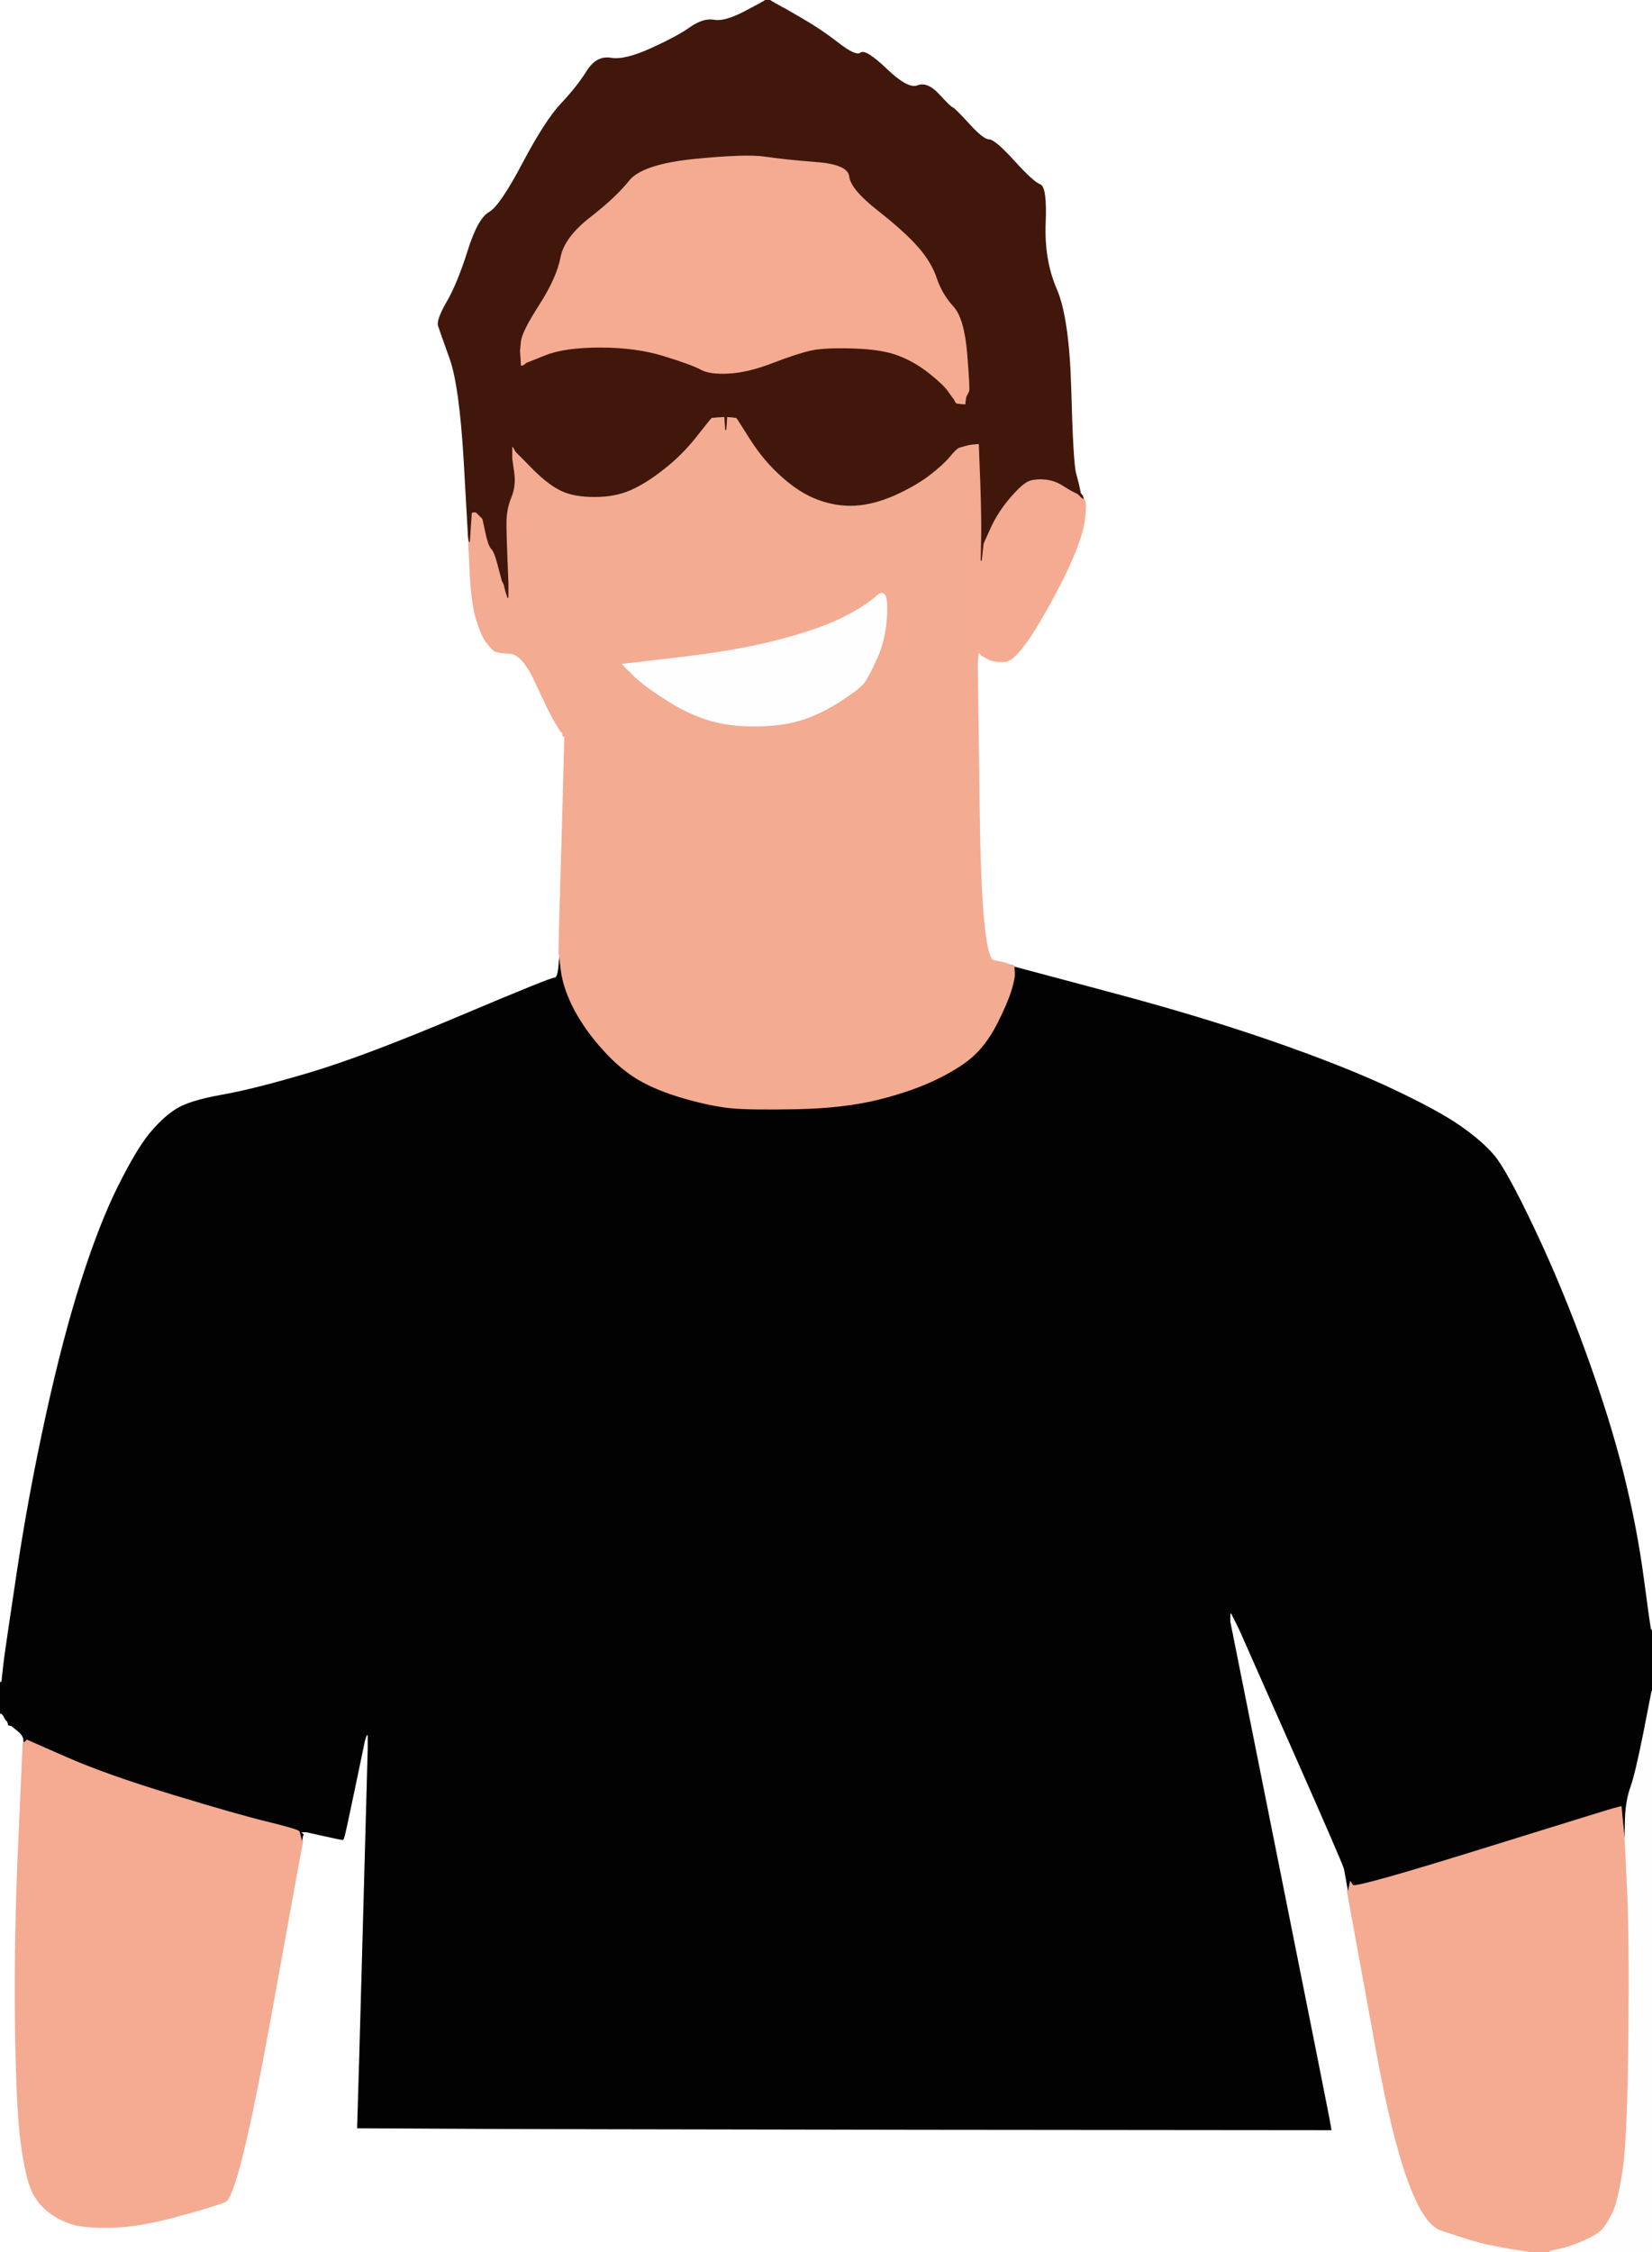
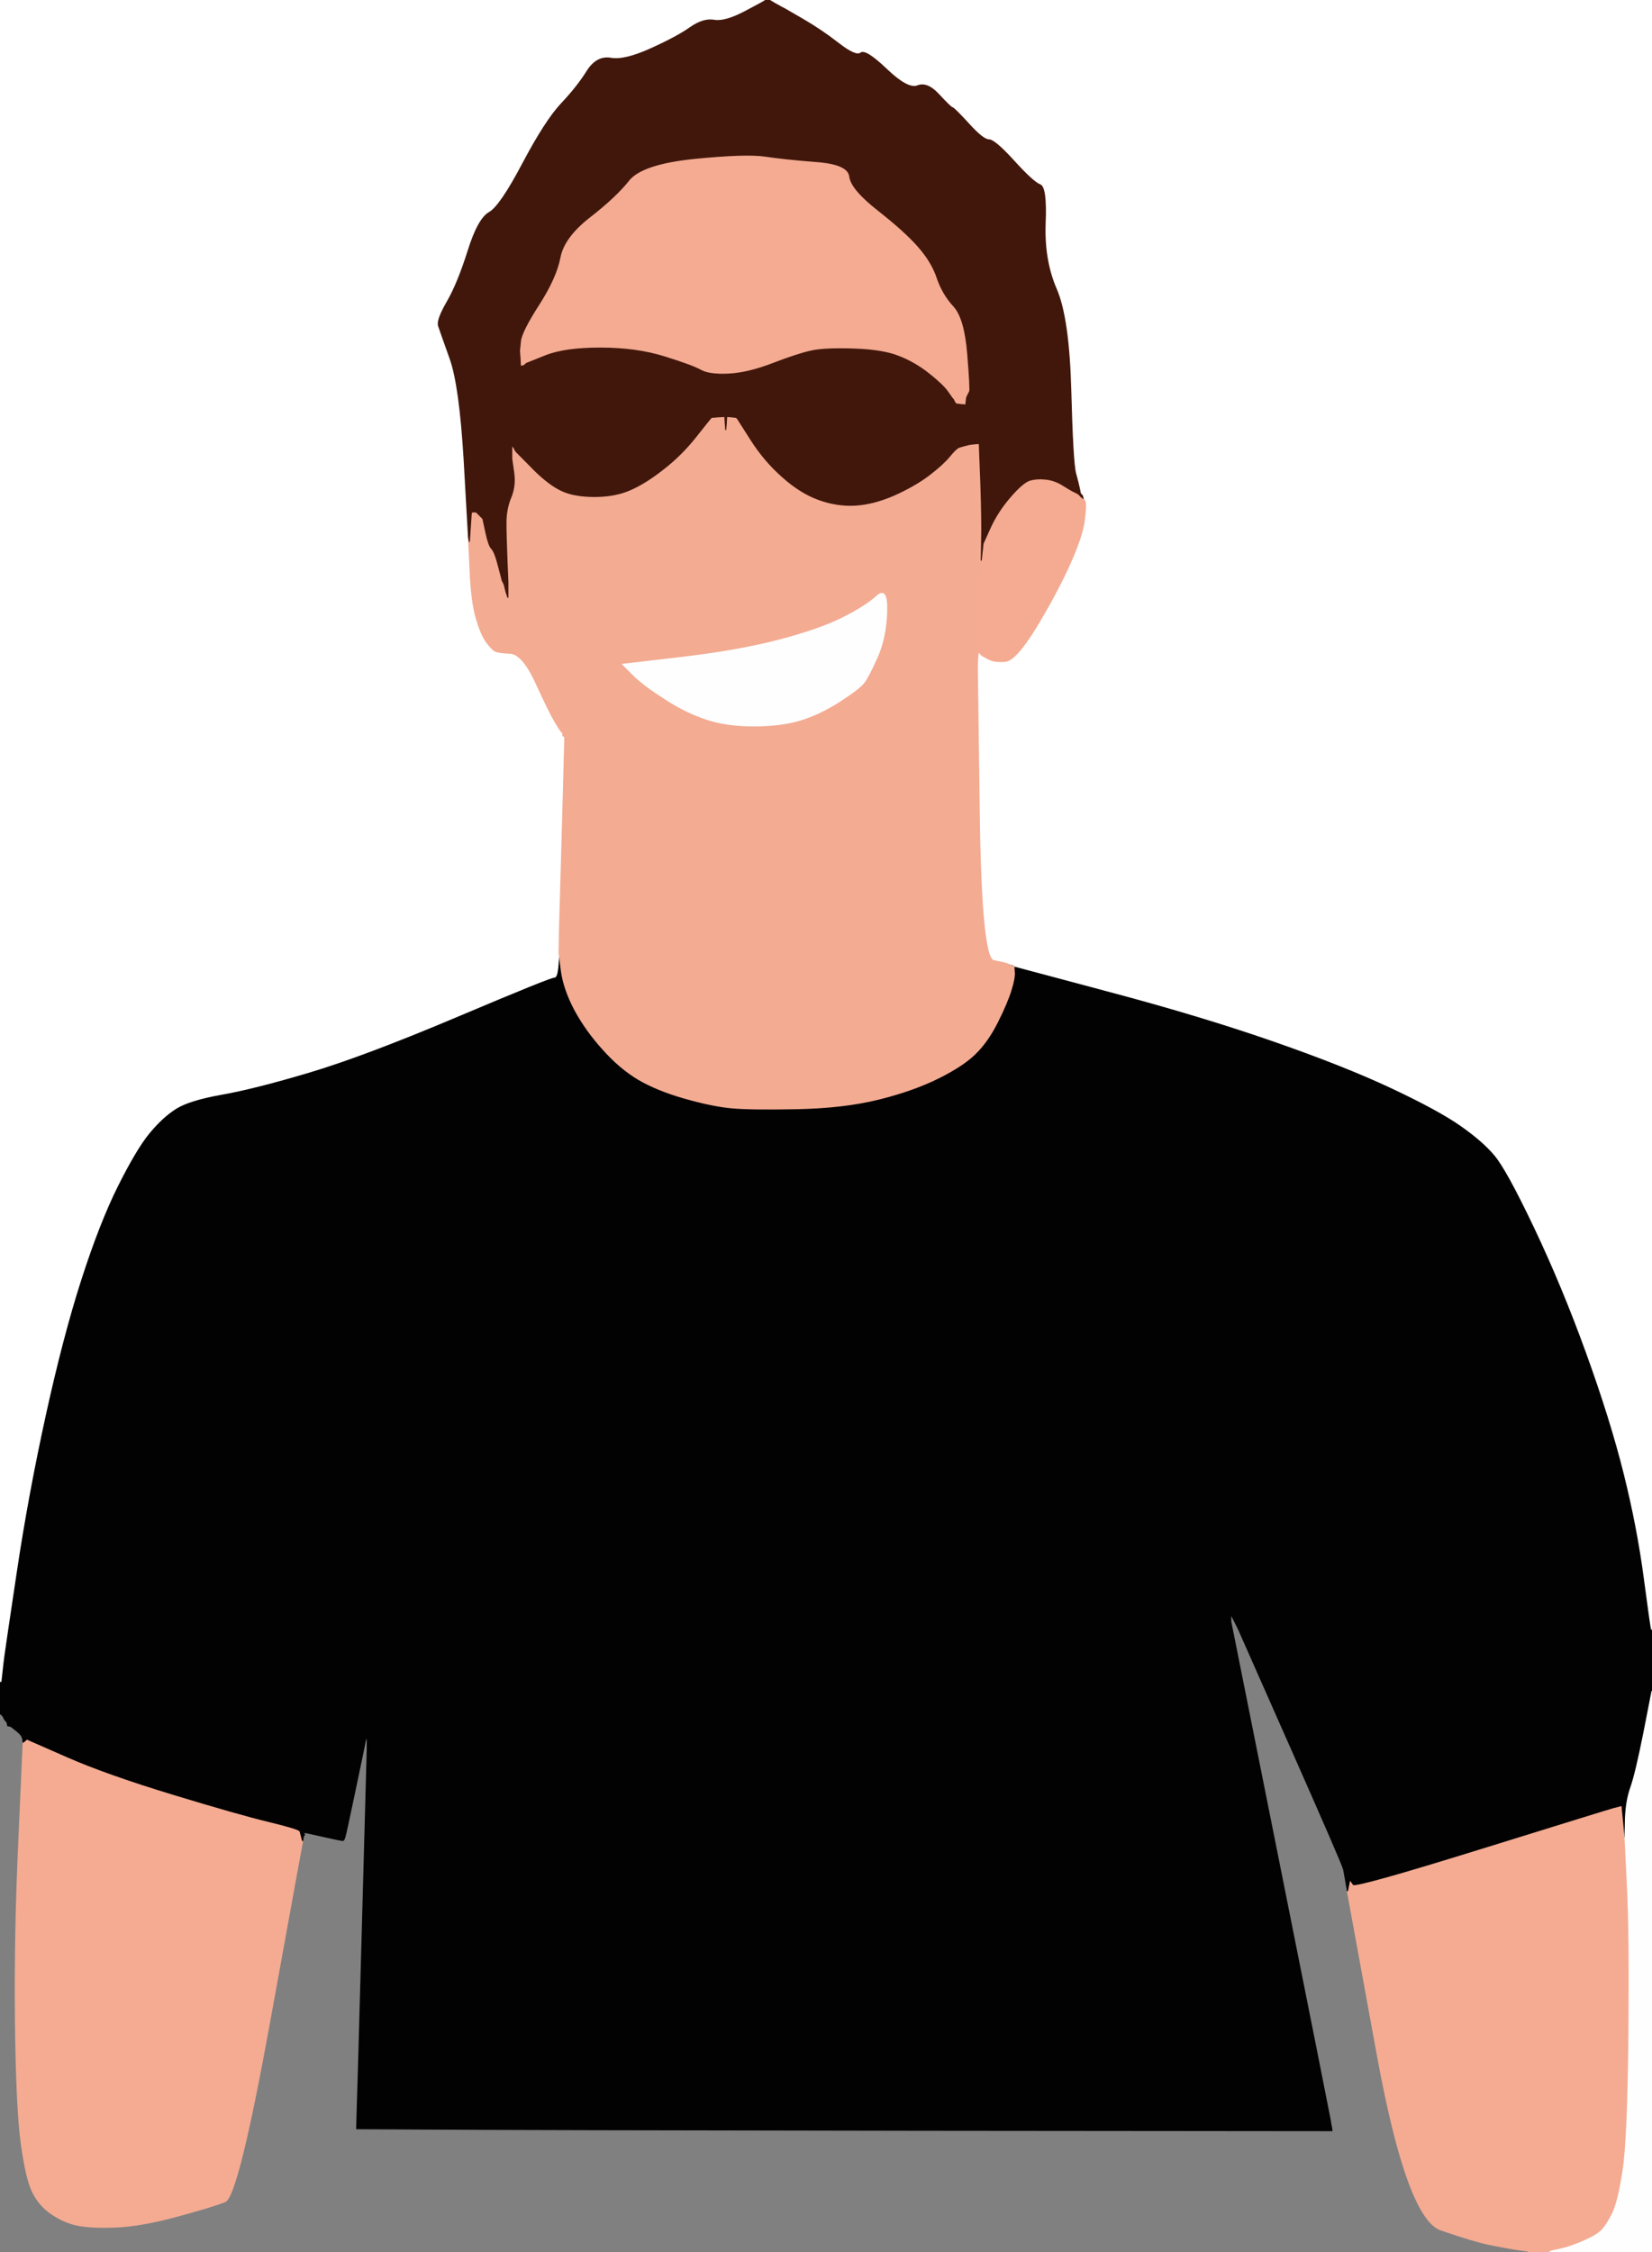
<svg xmlns="http://www.w3.org/2000/svg" width="857" height="1168">
  <rect width="100%" height="100%" fill="#808080" stroke="none" />
  <path style="opacity:1;fill:#020202;fill-rule:evenodd;stroke:#020202;stroke-width:0.5px;stroke-linecap:butt;stroke-linejoin:miter;stroke-opacity:1;" d="M 289.5 500.5 L 290.0 494.0 L 291.2 503.5 Q 292.5 513.0 298.2 523.8 Q 304.0 534.5 312.8 544.2 Q 321.5 554.0 331.2 559.8 Q 341.0 565.5 355.0 569.5 Q 369.0 573.5 379.0 574.5 Q 389.0 575.5 413.5 575.0 Q 438.0 574.5 456.0 570.0 Q 474.0 565.5 487.0 559.0 Q 500.0 552.5 506.2 546.2 Q 512.5 540.0 517.5 530.0 Q 522.5 520.0 524.8 511.0 Q 527.0 502.0 526.0 501.8 L 525.0 501.5 L 524.0 501.0 L 523.0 500.5 L 523.0 500.2 L 523.0 500.0 L 525.0 500.2 L 527.0 500.5 L 584.5 516.5 Q 642.0 532.5 676.5 545.5 Q 711.0 558.5 731.0 568.5 Q 751.0 578.5 761.0 586.0 Q 771.0 593.5 776.2 599.8 Q 781.5 606.0 796.0 636.5 Q 810.5 667.0 823.0 701.5 Q 835.5 736.0 842.5 764.0 Q 849.5 792.0 853.0 818.5 Q 856.5 845.0 856.8 845.0 L 857.0 845.0 L 857.0 861.0 L 857.0 877.0 L 852.8 898.5 Q 848.5 920.0 846.0 927.0 Q 843.5 934.0 843.2 943.5 L 843.0 953.0 L 842.8 953.0 L 842.5 953.0 L 842.0 947.5 Q 841.5 942.0 841.2 939.5 L 841.0 937.0 L 840.0 937.2 L 839.0 937.5 L 837.0 938.0 Q 835.0 938.5 769.0 959.0 Q 703.0 979.5 701.8 977.8 L 700.5 976.0 L 700.0 978.5 L 699.5 981.0 L 699.2 981.0 L 699.0 981.0 L 698.8 979.5 L 698.5 978.0 L 698.0 975.0 Q 697.5 972.0 697.0 969.5 Q 696.5 967.0 669.5 906.0 L 642.5 845.0 L 642.0 844.0 L 641.5 843.0 L 641.0 842.0 L 640.5 841.0 L 640.0 840.0 L 639.5 839.0 L 639.0 838.0 L 638.5 837.0 L 638.5 839.0 L 638.5 841.0 L 664.0 968.5 Q 689.5 1096.0 690.0 1099.0 L 690.5 1102.0 L 690.8 1103.5 L 691.0 1105.0 L 477.5 1104.8 Q 264.0 1104.5 224.5 1104.2 L 185.0 1104.0 L 185.2 1097.0 Q 185.5 1090.0 188.0 998.5 L 190.5 907.0 L 190.5 903.5 L 190.5 900.0 L 190.0 901.5 L 189.5 903.0 L 189.0 905.5 L 188.5 908.0 L 184.0 929.5 Q 179.5 951.0 179.0 952.5 L 178.5 954.0 L 178.2 954.2 L 178.0 954.5 L 177.5 954.5 Q 177.0 954.5 168.0 952.5 L 159.0 950.5 L 158.0 950.5 L 157.0 950.5 L 157.2 950.8 L 157.5 951.0 L 157.8 951.2 L 158.0 951.5 L 157.8 951.8 L 157.5 952.0 L 157.2 953.5 L 157.0 955.0 L 156.8 955.0 L 156.5 955.0 L 156.0 953.0 Q 155.5 951.0 155.2 950.0 Q 155.0 949.0 139.5 945.2 Q 124.0 941.5 89.5 931.0 Q 55.0 920.5 34.5 911.5 L 14.0 902.5 L 13.5 903.0 Q 13.0 903.5 12.5 903.8 L 12.0 904.0 L 11.8 902.0 Q 11.5 900.0 9.0 898.0 L 6.5 896.0 L 6.2 895.8 L 6.0 895.5 L 5.0 895.2 L 4.0 895.0 L 3.8 894.0 L 3.5 893.0 L 3.2 892.8 L 3.0 892.5 L 2.8 892.2 L 2.5 892.0 L 2.0 891.0 L 1.5 890.0 L 1.2 889.8 L 1.0 889.5 L 0.8 889.2 L 0.5 889.0 L 0.2 889.0 L 0.0 889.0 L 0.0 880.5 L 0.0 872.0 L 0.2 872.0 L 0.5 872.0 L 1.0 867.5 L 1.5 863.0 L 2.0 859.0 Q 2.5 855.0 8.5 815.0 Q 14.5 775.0 23.5 734.0 Q 32.5 693.0 42.0 663.5 Q 51.5 634.0 61.0 615.0 Q 70.5 596.0 77.2 587.8 Q 84.0 579.5 91.0 575.0 Q 98.0 570.5 115.0 567.5 Q 132.0 564.5 160.5 556.0 Q 189.0 547.5 237.5 527.0 Q 286.0 506.5 287.5 506.8 Q 289.0 507.0 289.5 500.5 z  " />
  <path style="opacity:1;fill:#FFFFFF;fill-rule:evenodd;stroke:#FFFFFF;stroke-width:0.5px;stroke-linecap:butt;stroke-linejoin:miter;stroke-opacity:1;" d="M 402.0 1.8 L 399.0 0.0 L 628.0 0.0 L 857.0 0.0 L 857.0 422.5 L 857.0 845.0 L 856.8 845.0 Q 856.5 845.0 853.0 818.5 Q 849.5 792.0 842.5 764.0 Q 835.5 736.0 823.0 701.5 Q 810.5 667.0 796.0 636.5 Q 781.5 606.0 775.2 598.8 Q 769.0 591.5 757.5 583.5 Q 746.0 575.5 721.5 564.0 Q 697.0 552.5 659.5 539.5 Q 622.0 526.5 574.0 513.8 L 526.0 501.0 L 526.0 500.8 Q 526.0 500.5 524.5 500.2 L 523.0 500.0 L 522.5 499.8 Q 522.0 499.5 515.5 498.2 Q 509.0 497.0 508.0 421.0 L 507.0 345.0 L 507.2 341.5 L 507.5 338.0 L 507.8 338.2 L 508.0 338.5 L 508.2 338.8 L 508.5 339.0 L 508.8 339.2 L 509.0 339.5 L 509.2 339.8 L 509.5 340.0 L 512.8 341.8 Q 516.0 343.5 521.5 343.0 Q 527.0 342.5 537.8 324.8 Q 548.5 307.0 555.0 292.5 Q 561.5 278.0 562.5 270.0 Q 563.5 262.0 563.0 260.5 Q 562.5 259.0 562.2 259.0 L 562.0 259.0 L 561.8 258.0 L 561.5 257.0 L 561.2 256.8 L 561.0 256.5 L 560.8 256.2 L 560.5 256.0 L 560.0 253.5 Q 559.5 251.0 558.0 245.5 Q 556.5 240.0 555.5 202.5 Q 554.5 165.0 548.0 150.0 Q 541.5 135.0 542.2 116.0 Q 543.0 97.0 539.5 95.8 Q 536.0 94.5 526.0 83.5 Q 516.0 72.5 513.0 72.5 Q 510.0 72.5 502.5 64.2 Q 495.0 56.0 494.0 55.8 Q 493.0 55.5 487.0 49.0 Q 481.0 42.5 476.0 44.5 Q 471.0 46.5 460.0 36.0 Q 449.0 25.5 446.5 27.5 Q 444.0 29.5 435.0 22.5 Q 426.0 15.5 416.5 10.0 L 407.0 4.5 L 406.0 4.0 Q 405.0 3.5 402.0 1.8 z  " />
  <path style="opacity:1;fill:#FFFFFF;fill-rule:evenodd;stroke:#FFFFFF;stroke-width:0.5px;stroke-linecap:butt;stroke-linejoin:miter;stroke-opacity:1;" d="M 0.0 436.0 L 0.0 0.0 L 198.5 0.0 L 397.0 0.0 L 397.0 0.2 Q 397.0 0.5 386.5 6.0 Q 376.0 11.5 370.5 10.5 Q 365.0 9.5 358.2 14.2 Q 351.5 19.0 337.8 25.2 Q 324.0 31.5 316.8 30.2 Q 309.5 29.0 304.5 37.0 Q 299.5 45.0 291.2 53.8 Q 283.0 62.5 271.2 84.8 Q 259.5 107.0 253.8 110.2 Q 248.0 113.5 242.8 130.2 Q 237.5 147.0 232.0 156.5 Q 226.5 166.0 227.5 169.0 Q 228.5 172.0 233.5 186.0 Q 238.5 200.0 240.8 239.0 L 243.0 278.0 L 243.8 295.0 Q 244.5 312.0 247.0 320.5 Q 249.5 329.0 252.2 332.8 Q 255.0 336.5 256.5 337.5 Q 258.0 338.5 264.5 338.8 Q 271.0 339.0 278.0 354.2 Q 285.0 369.5 288.0 374.5 Q 291.0 379.5 291.5 379.8 L 292.0 380.0 L 292.0 380.5 L 292.0 381.0 L 292.0 381.2 L 292.0 381.5 L 292.5 381.8 L 293.0 382.0 L 291.8 427.0 Q 290.5 472.0 290.2 483.0 L 290.0 494.0 L 289.5 500.5 Q 289.0 507.0 287.5 506.8 Q 286.0 506.5 237.5 527.0 Q 189.0 547.5 160.5 556.0 Q 132.0 564.5 115.0 567.5 Q 98.0 570.5 91.0 575.0 Q 84.0 579.5 77.2 587.8 Q 70.5 596.0 61.0 615.0 Q 51.5 634.0 42.0 663.5 Q 32.5 693.0 23.5 734.0 Q 14.5 775.0 8.5 815.0 Q 2.5 855.0 2.0 859.0 L 1.5 863.0 L 1.0 867.5 L 0.5 872.0 L 0.2 872.0 L 0.0 872.0 L 0.0 436.0 z  " />
-   <path style="opacity:1;fill:#FFFFFF;fill-rule:evenodd;stroke:#FFFFFF;stroke-width:0.5px;stroke-linecap:butt;stroke-linejoin:miter;stroke-opacity:1;" d="M 638.5 839.0 L 638.5 837.0 L 639.0 838.0 L 639.5 839.0 L 640.0 840.0 L 640.5 841.0 L 641.0 842.0 L 641.5 843.0 L 642.0 844.0 L 642.5 845.0 L 669.5 906.0 Q 696.5 967.0 697.0 969.5 Q 697.5 972.0 698.0 975.0 L 698.5 978.0 L 698.8 979.5 L 699.0 981.0 L 714.5 1065.8 Q 730.0 1150.5 747.5 1156.5 Q 765.0 1162.5 772.5 1164.0 Q 780.0 1165.5 783.0 1166.0 L 786.0 1166.5 L 789.5 1167.0 L 793.0 1167.5 L 793.0 1167.8 L 793.0 1168.0 L 396.5 1168.0 L 0.0 1168.0 L 0.0 1028.5 L 0.0 889.0 L 0.2 889.0 L 0.5 889.0 L 0.8 889.2 L 1.0 889.5 L 1.2 889.8 L 1.5 890.0 L 2.0 891.0 L 2.5 892.0 L 2.8 892.2 L 3.0 892.5 L 3.2 892.8 L 3.5 893.0 L 3.8 894.0 L 4.0 895.0 L 5.0 895.2 L 6.0 895.5 L 6.2 895.8 L 6.5 896.0 L 9.0 898.0 Q 11.5 900.0 11.8 902.0 L 12.0 904.0 L 9.8 953.5 Q 7.5 1003.0 8.0 1048.0 Q 8.5 1093.0 11.0 1111.5 Q 13.5 1130.0 17.0 1137.0 Q 20.5 1144.0 26.8 1148.2 Q 33.0 1152.5 40.0 1154.0 Q 47.0 1155.5 60.0 1155.0 Q 73.0 1154.5 91.5 1149.5 Q 110.0 1144.5 116.8 1141.8 Q 123.5 1139.0 140.0 1048.0 Q 156.5 957.0 156.8 956.0 L 157.0 955.0 L 157.2 953.5 L 157.5 952.0 L 157.8 951.8 L 158.0 951.5 L 157.8 951.2 L 157.5 951.0 L 157.2 950.8 L 157.0 950.5 L 158.0 950.5 L 159.0 950.5 L 168.0 952.5 Q 177.0 954.5 177.5 954.5 L 178.0 954.5 L 178.2 954.2 L 178.5 954.0 L 179.0 952.5 Q 179.5 951.0 184.0 929.5 L 188.5 908.0 L 189.0 905.5 L 189.5 903.0 L 190.0 901.5 L 190.5 900.0 L 190.5 903.5 L 190.5 907.0 L 188.0 998.5 Q 185.5 1090.0 185.2 1097.0 L 185.0 1104.0 L 224.5 1104.2 Q 264.0 1104.5 477.5 1104.8 L 691.0 1105.0 L 690.8 1103.5 L 690.5 1102.0 L 690.0 1099.0 Q 689.5 1096.0 664.0 968.5 L 638.5 841.0 L 638.5 839.0 z  " />
  <path style="opacity:1;fill:#F3AB92;fill-rule:evenodd;stroke:#F3AB92;stroke-width:0.5px;stroke-linecap:butt;stroke-linejoin:miter;stroke-opacity:1;" d="M 505.8 339.0 L 506.0 339.0 L 506.2 342.0 L 506.5 345.0 L 506.8 345.0 L 507.0 345.0 L 508.0 421.0 Q 509.0 497.0 515.5 498.2 Q 522.0 499.5 522.5 499.8 L 523.0 500.0 L 523.0 500.2 L 523.0 500.5 L 524.5 500.8 L 526.0 501.0 L 526.0 501.2 Q 526.0 501.5 526.2 504.2 Q 526.5 507.0 524.5 513.5 Q 522.5 520.0 517.5 530.0 Q 512.5 540.0 506.2 546.2 Q 500.0 552.5 487.0 559.0 Q 474.0 565.5 456.0 570.0 Q 438.0 574.5 413.5 575.0 Q 389.0 575.5 379.0 574.5 Q 369.0 573.5 355.0 569.5 Q 341.0 565.5 331.2 559.8 Q 321.5 554.0 312.8 544.2 Q 304.0 534.5 298.2 523.8 Q 292.5 513.0 291.2 503.5 L 290.0 494.0 L 290.2 483.0 Q 290.5 472.0 291.8 427.0 L 293.0 382.0 L 292.5 381.8 L 292.0 381.5 L 292.0 381.2 L 292.0 381.0 L 292.0 380.5 L 292.0 380.0 L 293.0 380.0 L 294.0 380.0 L 294.2 381.5 L 294.5 383.0 L 294.8 383.2 L 295.0 383.5 L 295.2 383.8 L 295.5 384.0 L 295.8 384.2 L 296.0 384.5 L 296.2 384.8 L 296.5 385.0 L 296.8 385.2 L 297.0 385.5 L 297.2 385.8 L 297.5 386.0 L 305.8 395.8 Q 314.0 405.5 322.5 412.5 Q 331.0 419.5 341.5 424.0 Q 352.0 428.5 371.0 428.5 Q 390.0 428.5 406.5 425.5 Q 423.0 422.5 433.8 418.2 Q 444.5 414.0 454.0 407.0 Q 463.5 400.0 472.5 390.0 Q 481.5 380.0 493.0 361.5 Q 504.5 343.0 505.0 341.0 Q 505.5 339.0 505.8 339.0 z  " />
  <path style="opacity:1;fill:#F4AB92;fill-rule:evenodd;stroke:#F4AB92;stroke-width:0.5px;stroke-linecap:butt;stroke-linejoin:miter;stroke-opacity:1;" d="M 13.5 903.0 L 14.0 902.5 L 34.5 911.5 Q 55.0 920.5 89.5 931.0 Q 124.0 941.5 139.5 945.2 Q 155.0 949.0 155.2 950.0 Q 155.5 951.0 156.0 953.0 L 156.5 955.0 L 156.8 955.0 L 157.0 955.0 L 156.8 956.0 Q 156.5 957.0 140.0 1048.0 Q 123.5 1139.0 116.8 1141.8 Q 110.0 1144.5 91.5 1149.5 Q 73.0 1154.5 60.0 1155.0 Q 47.0 1155.5 40.0 1154.0 Q 33.0 1152.5 26.8 1148.2 Q 20.5 1144.0 17.0 1137.0 Q 13.5 1130.0 11.0 1111.5 Q 8.5 1093.0 8.0 1048.0 Q 7.5 1003.0 9.8 953.5 L 12.0 904.0 L 12.5 903.8 Q 13.0 903.5 13.5 903.0 z  " />
  <path style="opacity:1;fill:#F4AB92;fill-rule:evenodd;stroke:#F4AB92;stroke-width:0.5px;stroke-linecap:butt;stroke-linejoin:miter;stroke-opacity:1;" d="M 837.0 938.0 L 839.0 937.5 L 840.0 937.2 L 841.0 937.0 L 841.2 939.5 Q 841.5 942.0 842.0 947.5 L 842.5 953.0 L 842.8 953.0 L 843.0 953.0 L 844.2 977.5 Q 845.5 1002.0 845.0 1055.5 Q 844.5 1109.0 842.0 1125.5 Q 839.5 1142.0 836.5 1148.0 Q 833.5 1154.0 830.8 1156.8 Q 828.0 1159.5 821.0 1162.5 Q 814.0 1165.5 809.0 1166.5 Q 804.0 1167.5 804.0 1167.8 L 804.0 1168.0 L 798.5 1168.0 L 793.0 1168.0 L 793.0 1167.8 L 793.0 1167.5 L 789.5 1167.0 L 786.0 1166.5 L 783.0 1166.0 Q 780.0 1165.5 772.5 1164.0 Q 765.0 1162.5 747.5 1156.5 Q 730.0 1150.5 714.5 1065.8 L 699.0 981.0 L 699.2 981.0 L 699.5 981.0 L 700.0 978.5 L 700.5 976.0 L 701.8 977.8 Q 703.0 979.5 769.0 959.0 Q 835.0 938.5 837.0 938.0 z  " />
  <path style="opacity:1;fill:#F3AB92;fill-rule:evenodd;stroke:#F3AB92;stroke-width:0.5px;stroke-linecap:butt;stroke-linejoin:miter;stroke-opacity:1;" d="M 368.8 216.8 L 369.0 216.5 L 372.5 216.2 L 376.0 216.0 L 376.2 219.5 L 376.5 223.0 L 376.8 219.5 L 377.0 216.0 L 379.5 216.2 L 382.0 216.5 L 382.2 216.8 L 382.5 217.0 L 389.5 228.0 Q 396.5 239.0 405.8 247.2 Q 415.0 255.5 424.5 259.0 Q 434.0 262.5 443.5 262.0 Q 453.0 261.5 463.8 256.8 Q 474.5 252.0 481.8 246.5 Q 489.0 241.0 492.5 236.8 Q 496.0 232.5 497.5 232.0 Q 499.0 231.5 501.0 231.0 L 503.0 230.5 L 505.5 230.2 L 508.0 230.0 L 508.8 250.5 Q 509.5 271.0 509.2 281.0 L 509.0 291.0 L 507.2 312.5 Q 505.5 334.0 505.8 336.5 L 506.0 339.0 L 505.8 339.0 Q 505.5 339.0 505.0 341.0 Q 504.5 343.0 493.0 361.5 Q 481.5 380.0 472.5 390.0 Q 463.5 400.0 454.0 407.0 Q 444.5 414.0 433.8 418.2 Q 423.0 422.5 406.5 425.5 Q 390.0 428.5 371.0 428.5 Q 352.0 428.5 341.5 424.0 Q 331.0 419.5 322.5 412.5 Q 314.0 405.5 305.8 395.8 L 297.5 386.0 L 297.2 385.8 L 297.0 385.5 L 296.8 385.2 L 296.5 385.0 L 296.2 384.8 L 296.0 384.5 L 295.8 384.2 L 295.5 384.0 L 295.2 383.8 L 295.0 383.5 L 294.8 383.2 L 294.5 383.0 L 294.2 382.8 Q 294.0 382.5 293.5 382.2 L 293.0 382.0 L 292.5 381.8 L 292.0 381.5 L 292.0 381.2 L 292.0 381.0 L 292.0 380.5 L 292.0 380.0 L 291.5 379.8 Q 291.0 379.5 288.0 374.5 Q 285.0 369.5 278.0 354.2 Q 271.0 339.0 264.5 338.8 Q 258.0 338.5 256.5 337.5 Q 255.0 336.5 252.2 332.8 Q 249.5 329.0 247.0 320.5 Q 244.5 312.0 243.8 295.0 L 243.0 278.0 L 243.2 279.5 L 243.5 281.0 L 244.0 273.5 L 244.5 266.0 L 244.8 265.8 L 245.0 265.5 L 246.0 265.5 L 247.0 265.5 L 247.2 265.8 L 247.5 266.0 L 247.8 266.2 L 248.0 266.5 L 248.2 266.8 L 248.5 267.0 L 248.8 267.2 L 249.0 267.5 L 249.2 267.8 L 249.5 268.0 L 249.8 268.2 L 250.0 268.5 L 250.2 268.8 L 250.5 269.0 L 252.0 276.0 Q 253.5 283.0 255.0 284.5 Q 256.5 286.0 258.0 291.5 Q 259.5 297.0 260.0 299.0 L 260.5 301.0 L 261.0 302.0 L 261.5 303.0 L 262.0 305.0 L 262.5 307.0 L 263.0 308.5 L 263.5 310.0 L 263.5 306.0 L 263.5 302.0 L 263.0 290.0 Q 262.5 278.0 262.5 271.0 Q 262.5 264.0 265.0 258.0 Q 267.5 252.0 266.5 245.0 L 265.5 238.0 L 265.5 234.5 L 265.5 231.0 L 265.8 231.2 L 266.0 231.5 L 266.2 231.8 L 266.5 232.0 L 267.0 233.0 L 267.5 234.0 L 267.8 234.2 L 268.0 234.5 L 268.2 234.8 L 268.5 235.0 L 268.8 235.2 L 269.0 235.5 L 269.2 235.8 L 269.5 236.0 L 277.2 243.8 Q 285.0 251.5 291.5 254.5 Q 298.0 257.5 308.5 257.5 Q 319.0 257.5 327.0 254.0 Q 335.0 250.5 344.2 243.2 Q 353.5 236.0 361.0 226.5 Q 368.5 217.0 368.8 216.8 z  M 329.2 350.8 L 329.0 350.5 L 328.8 350.2 L 328.5 350.0 L 328.2 349.8 L 328.0 349.5 L 327.8 349.2 L 327.5 349.0 L 327.2 348.8 L 327.0 348.5 L 326.8 348.2 L 326.5 348.0 L 326.2 347.8 L 326.0 347.5 L 325.8 347.2 L 325.5 347.0 L 325.2 346.8 L 325.0 346.5 L 324.8 346.2 L 324.5 346.0 L 324.2 345.8 L 324.0 345.5 L 323.8 345.2 L 323.5 345.0 L 323.2 344.8 L 323.0 344.5 L 353.0 341.0 Q 383.0 337.5 404.0 332.0 Q 425.0 326.5 437.0 320.5 Q 449.0 314.5 454.8 309.2 Q 460.5 304.0 460.0 317.5 Q 459.5 331.0 455.0 341.0 Q 450.5 351.0 448.2 354.0 Q 446.0 357.0 435.5 363.8 Q 425.0 370.5 415.0 373.5 Q 405.0 376.5 391.0 376.5 Q 377.0 376.5 366.5 373.0 Q 356.0 369.5 346.2 363.2 Q 336.5 357.0 333.0 354.0 Q 329.5 351.0 329.2 350.8 z  " />
  <path style="opacity:1;fill:#F4AB92;fill-rule:evenodd;stroke:#F4AB92;stroke-width:0.5px;stroke-linecap:butt;stroke-linejoin:miter;stroke-opacity:1;" d="M 503.0 203.0 L 502.5 204.0 L 502.0 205.0 L 501.5 206.0 L 501.2 208.0 L 501.0 210.0 L 498.5 209.8 L 496.0 209.5 L 495.8 209.2 L 495.5 209.0 L 495.0 208.0 L 494.5 207.0 L 494.2 206.8 Q 494.0 206.5 491.5 203.0 Q 489.0 199.5 481.8 193.8 Q 474.5 188.0 466.2 184.8 Q 458.0 181.5 443.0 181.0 Q 428.0 180.5 421.0 182.0 Q 414.0 183.5 401.0 188.5 Q 388.0 193.5 378.0 194.0 Q 368.0 194.5 363.5 192.0 Q 359.0 189.5 344.5 185.0 Q 330.0 180.5 311.5 180.5 Q 293.0 180.5 283.0 184.5 L 273.0 188.5 L 272.8 188.8 L 272.5 189.0 L 272.2 189.2 L 272.0 189.5 L 271.0 189.8 L 270.0 190.0 L 269.8 186.0 L 269.5 182.0 L 270.0 177.0 Q 270.5 172.0 279.5 158.0 Q 288.5 144.0 290.5 133.5 Q 292.5 123.0 306.0 112.5 Q 319.5 102.0 326.2 93.5 Q 333.0 85.0 360.0 82.2 Q 387.0 79.5 397.0 81.0 Q 407.0 82.5 423.5 83.8 Q 440.0 85.0 440.8 91.5 Q 441.5 98.0 455.5 109.0 Q 469.5 120.0 476.5 128.0 Q 483.5 136.0 486.2 144.2 Q 489.0 152.5 494.8 158.8 Q 500.5 165.0 502.0 183.5 Q 503.5 202.0 503.0 203.0 z  " />
-   <path style="opacity:1;fill:#41170B;fill-rule:evenodd;stroke:#41170B;stroke-width:0.5px;stroke-linecap:butt;stroke-linejoin:miter;stroke-opacity:1;" d="M 397.0 0.2 L 397.0 0.0 L 398.0 0.0 L 399.0 0.0 L 402.0 1.8 Q 405.0 3.5 406.0 4.0 L 407.0 4.5 L 416.5 10.0 Q 426.0 15.5 435.0 22.5 Q 444.0 29.5 446.5 27.5 Q 449.0 25.5 460.0 36.0 Q 471.0 46.5 476.0 44.5 Q 481.0 42.5 487.0 49.0 Q 493.0 55.5 494.0 55.8 Q 495.0 56.0 502.5 64.2 Q 510.0 72.5 513.0 72.5 Q 516.0 72.5 526.0 83.5 Q 536.0 94.5 539.5 95.8 Q 543.0 97.0 542.2 116.0 Q 541.5 135.0 548.0 150.0 Q 554.5 165.0 555.5 202.5 Q 556.5 240.0 558.0 245.5 Q 559.5 251.0 560.0 253.5 L 560.5 256.0 L 560.8 256.2 L 561.0 256.5 L 561.2 256.8 L 561.5 257.0 L 561.8 258.0 L 562.0 259.0 L 561.5 258.8 L 561.0 258.5 L 560.8 258.2 L 560.5 258.0 L 560.2 257.8 L 560.0 257.5 L 559.8 257.2 L 559.5 257.0 L 559.2 256.8 L 559.0 256.5 L 558.0 256.0 L 557.0 255.5 L 556.0 255.0 Q 555.0 254.5 551.0 252.0 Q 547.0 249.5 542.5 249.0 Q 538.0 248.5 534.5 249.5 Q 531.0 250.5 524.5 258.0 Q 518.0 265.5 514.2 273.8 L 510.5 282.0 L 510.0 286.5 L 509.5 291.0 L 509.2 291.0 L 509.0 291.0 L 509.2 281.0 Q 509.5 271.0 508.8 250.5 L 508.0 230.0 L 505.5 230.2 L 503.0 230.5 L 501.0 231.0 Q 499.0 231.5 497.5 232.0 Q 496.0 232.5 492.5 236.8 Q 489.0 241.0 481.8 246.5 Q 474.5 252.0 463.8 256.8 Q 453.0 261.5 443.5 262.0 Q 434.0 262.5 424.5 259.0 Q 415.0 255.5 405.8 247.2 Q 396.5 239.0 389.5 228.0 L 382.5 217.0 L 382.2 216.8 L 382.0 216.5 L 379.5 216.2 L 377.0 216.0 L 376.8 219.5 L 376.5 223.0 L 376.2 219.5 L 376.0 216.0 L 372.5 216.2 L 369.0 216.5 L 368.8 216.8 Q 368.5 217.0 361.0 226.5 Q 353.5 236.0 344.2 243.2 Q 335.0 250.5 327.0 254.0 Q 319.0 257.5 308.5 257.5 Q 298.0 257.5 291.5 254.5 Q 285.0 251.5 277.2 243.8 L 269.5 236.0 L 269.2 235.8 L 269.0 235.5 L 268.8 235.2 L 268.5 235.0 L 268.2 234.8 L 268.0 234.5 L 267.8 234.2 L 267.5 234.0 L 267.0 233.0 L 266.5 232.0 L 266.2 231.8 L 266.0 231.5 L 265.8 231.2 L 265.5 231.0 L 265.5 234.5 L 265.5 238.0 L 266.5 245.0 Q 267.5 252.0 265.0 258.0 Q 262.5 264.0 262.5 271.0 Q 262.5 278.0 263.0 290.0 L 263.5 302.0 L 263.5 306.0 L 263.5 310.0 L 263.0 308.5 L 262.5 307.0 L 262.0 305.0 L 261.5 303.0 L 261.0 302.0 L 260.5 301.0 L 260.0 299.0 Q 259.5 297.0 258.0 291.5 Q 256.5 286.0 255.0 284.5 Q 253.5 283.0 252.0 276.0 L 250.5 269.0 L 250.2 268.8 L 250.0 268.5 L 249.8 268.2 L 249.5 268.0 L 249.2 267.8 L 249.0 267.5 L 248.8 267.2 L 248.5 267.0 L 248.2 266.8 L 248.0 266.5 L 247.8 266.2 L 247.5 266.0 L 247.2 265.8 L 247.0 265.5 L 246.0 265.5 L 245.0 265.5 L 244.8 265.8 L 244.5 266.0 L 244.0 273.5 L 243.5 281.0 L 243.2 279.5 L 243.0 278.0 L 240.8 239.0 Q 238.5 200.0 233.5 186.0 Q 228.5 172.0 227.5 169.0 Q 226.5 166.0 232.0 156.5 Q 237.5 147.0 242.8 130.2 Q 248.0 113.5 253.8 110.2 Q 259.5 107.0 271.2 84.8 Q 283.0 62.5 291.2 53.8 Q 299.5 45.0 304.5 37.0 Q 309.5 29.0 316.8 30.2 Q 324.0 31.5 337.8 25.2 Q 351.5 19.0 358.2 14.2 Q 365.0 9.5 370.5 10.5 Q 376.0 11.5 386.5 6.0 Q 397.0 0.5 397.0 0.2 z  M 503.0 203.0 L 502.5 204.0 L 502.0 205.0 L 501.5 206.0 L 501.2 208.0 L 501.0 210.0 L 498.5 209.8 L 496.0 209.5 L 495.8 209.2 L 495.5 209.0 L 495.0 208.0 L 494.5 207.0 L 494.2 206.8 Q 494.0 206.5 491.5 203.0 Q 489.0 199.5 481.8 193.8 Q 474.5 188.0 466.2 184.8 Q 458.0 181.5 443.0 181.0 Q 428.0 180.5 421.0 182.0 Q 414.0 183.5 401.0 188.5 Q 388.0 193.5 378.0 194.0 Q 368.0 194.5 363.5 192.0 Q 359.0 189.5 344.5 185.0 Q 330.0 180.5 311.5 180.5 Q 293.0 180.5 283.0 184.5 L 273.0 188.5 L 272.8 188.8 L 272.5 189.0 L 272.2 189.2 L 272.0 189.5 L 271.0 189.8 L 270.0 190.0 L 269.8 186.0 L 269.5 182.0 L 270.0 177.0 Q 270.5 172.0 279.5 158.0 Q 288.5 144.0 290.5 133.5 Q 292.5 123.0 306.0 112.5 Q 319.5 102.0 326.2 93.5 Q 333.0 85.0 360.0 82.2 Q 387.0 79.5 397.0 81.0 Q 407.0 82.5 423.5 83.8 Q 440.0 85.0 440.8 91.5 Q 441.5 98.0 455.5 109.0 Q 469.5 120.0 476.5 128.0 Q 483.5 136.0 486.2 144.2 Q 489.0 152.5 494.8 158.8 Q 500.5 165.0 502.0 183.5 Q 503.5 202.0 503.0 203.0 z  " />
+   <path style="opacity:1;fill:#41170B;fill-rule:evenodd;stroke:#41170B;stroke-width:0.5px;stroke-linecap:butt;stroke-linejoin:miter;stroke-opacity:1;" d="M 397.0 0.2 L 397.0 0.0 L 398.0 0.0 L 399.0 0.0 L 402.0 1.8 Q 405.0 3.5 406.0 4.0 L 407.0 4.5 L 416.5 10.0 Q 426.0 15.5 435.0 22.5 Q 444.0 29.5 446.5 27.5 Q 449.0 25.5 460.0 36.0 Q 471.0 46.5 476.0 44.5 Q 481.0 42.5 487.0 49.0 Q 493.0 55.5 494.0 55.8 Q 495.0 56.0 502.5 64.2 Q 510.0 72.5 513.0 72.5 Q 516.0 72.5 526.0 83.5 Q 536.0 94.5 539.5 95.8 Q 543.0 97.0 542.2 116.0 Q 541.5 135.0 548.0 150.0 Q 554.5 165.0 555.5 202.5 Q 556.5 240.0 558.0 245.5 Q 559.5 251.0 560.0 253.5 L 560.5 256.0 L 560.8 256.2 L 561.0 256.5 L 561.2 256.8 L 561.5 257.0 L 561.8 258.0 L 562.0 259.0 L 561.5 258.8 L 561.0 258.5 L 560.8 258.2 L 560.5 258.0 L 560.2 257.8 L 560.0 257.5 L 559.8 257.2 L 559.5 257.0 L 559.2 256.8 L 559.0 256.5 L 558.0 256.0 L 557.0 255.5 L 556.0 255.0 Q 555.0 254.5 551.0 252.0 Q 547.0 249.5 542.5 249.0 Q 538.0 248.5 534.5 249.5 Q 531.0 250.5 524.5 258.0 Q 518.0 265.5 514.2 273.8 L 510.5 282.0 L 510.0 286.5 L 509.5 291.0 L 509.2 291.0 L 509.0 291.0 L 509.2 281.0 Q 509.5 271.0 508.8 250.5 L 508.0 230.0 L 505.5 230.2 L 503.0 230.5 L 501.0 231.0 Q 499.0 231.5 497.5 232.0 Q 496.0 232.5 492.5 236.8 Q 489.0 241.0 481.8 246.5 Q 474.5 252.0 463.8 256.8 Q 453.0 261.5 443.5 262.0 Q 434.0 262.5 424.5 259.0 Q 415.0 255.5 405.8 247.2 Q 396.5 239.0 389.5 228.0 L 382.5 217.0 L 382.2 216.8 L 382.0 216.5 L 379.5 216.2 L 377.0 216.0 L 376.8 219.5 L 376.5 223.0 L 376.2 219.5 L 376.0 216.0 L 372.5 216.2 L 369.0 216.5 L 368.8 216.8 Q 368.5 217.0 361.0 226.5 Q 353.5 236.0 344.2 243.2 Q 335.0 250.5 327.0 254.0 Q 319.0 257.5 308.5 257.5 Q 298.0 257.5 291.5 254.5 Q 285.0 251.5 277.2 243.8 L 269.5 236.0 L 269.2 235.8 L 269.0 235.5 L 268.8 235.2 L 268.5 235.0 L 268.2 234.8 L 268.0 234.5 L 267.8 234.2 L 267.5 234.0 L 267.0 233.0 L 266.5 232.0 L 266.2 231.8 L 266.0 231.5 L 265.8 231.2 L 265.5 231.0 L 265.5 234.5 L 265.5 238.0 L 266.5 245.0 Q 267.5 252.0 265.0 258.0 Q 262.5 264.0 262.5 271.0 Q 262.5 278.0 263.0 290.0 L 263.5 302.0 L 263.5 306.0 L 263.5 310.0 L 263.0 308.5 L 262.5 307.0 L 262.0 305.0 L 261.5 303.0 L 261.0 302.0 L 260.5 301.0 L 260.0 299.0 Q 259.5 297.0 258.0 291.5 Q 256.5 286.0 255.0 284.5 Q 253.5 283.0 252.0 276.0 L 250.5 269.0 L 250.2 268.8 L 250.0 268.5 L 249.8 268.2 L 249.5 268.0 L 249.2 267.8 L 249.0 267.5 L 248.8 267.2 L 248.5 267.0 L 248.2 266.8 L 248.0 266.5 L 247.8 266.2 L 247.5 266.0 L 247.2 265.8 L 247.0 265.5 L 246.0 265.5 L 245.0 265.5 L 244.5 266.0 L 244.0 273.5 L 243.5 281.0 L 243.2 279.5 L 243.0 278.0 L 240.8 239.0 Q 238.5 200.0 233.5 186.0 Q 228.5 172.0 227.5 169.0 Q 226.5 166.0 232.0 156.5 Q 237.5 147.0 242.8 130.2 Q 248.0 113.5 253.8 110.2 Q 259.5 107.0 271.2 84.8 Q 283.0 62.5 291.2 53.8 Q 299.5 45.0 304.5 37.0 Q 309.5 29.0 316.8 30.2 Q 324.0 31.5 337.8 25.2 Q 351.5 19.0 358.2 14.2 Q 365.0 9.5 370.5 10.5 Q 376.0 11.5 386.5 6.0 Q 397.0 0.5 397.0 0.2 z  M 503.0 203.0 L 502.5 204.0 L 502.0 205.0 L 501.5 206.0 L 501.2 208.0 L 501.0 210.0 L 498.5 209.8 L 496.0 209.5 L 495.8 209.2 L 495.5 209.0 L 495.0 208.0 L 494.5 207.0 L 494.2 206.8 Q 494.0 206.5 491.5 203.0 Q 489.0 199.5 481.8 193.8 Q 474.5 188.0 466.2 184.8 Q 458.0 181.5 443.0 181.0 Q 428.0 180.5 421.0 182.0 Q 414.0 183.5 401.0 188.5 Q 388.0 193.5 378.0 194.0 Q 368.0 194.5 363.5 192.0 Q 359.0 189.5 344.5 185.0 Q 330.0 180.5 311.5 180.5 Q 293.0 180.5 283.0 184.5 L 273.0 188.5 L 272.8 188.8 L 272.5 189.0 L 272.2 189.2 L 272.0 189.5 L 271.0 189.8 L 270.0 190.0 L 269.8 186.0 L 269.5 182.0 L 270.0 177.0 Q 270.5 172.0 279.5 158.0 Q 288.5 144.0 290.5 133.5 Q 292.5 123.0 306.0 112.5 Q 319.5 102.0 326.2 93.5 Q 333.0 85.0 360.0 82.2 Q 387.0 79.5 397.0 81.0 Q 407.0 82.5 423.5 83.8 Q 440.0 85.0 440.8 91.5 Q 441.5 98.0 455.5 109.0 Q 469.5 120.0 476.5 128.0 Q 483.5 136.0 486.2 144.2 Q 489.0 152.5 494.8 158.8 Q 500.5 165.0 502.0 183.5 Q 503.5 202.0 503.0 203.0 z  " />
  <path style="opacity:1;fill:#FEFEFE;fill-rule:evenodd;stroke:#FEFEFE;stroke-width:0.5px;stroke-linecap:butt;stroke-linejoin:miter;stroke-opacity:1;" d="M 329.2 350.8 L 329.0 350.5 L 328.8 350.2 L 328.5 350.0 L 328.2 349.8 L 328.0 349.5 L 327.8 349.2 L 327.5 349.0 L 327.2 348.8 L 327.0 348.5 L 326.8 348.2 L 326.5 348.0 L 326.2 347.8 L 326.0 347.5 L 325.8 347.2 L 325.5 347.0 L 325.2 346.8 L 325.0 346.5 L 324.8 346.2 L 324.5 346.0 L 324.2 345.8 L 324.0 345.5 L 323.8 345.2 L 323.5 345.0 L 323.2 344.8 L 323.0 344.5 L 353.0 341.0 Q 383.0 337.5 404.0 332.0 Q 425.0 326.5 437.0 320.5 Q 449.0 314.5 454.8 309.2 Q 460.5 304.0 460.0 317.5 Q 459.5 331.0 455.0 341.0 Q 450.5 351.0 448.2 354.0 Q 446.0 357.0 435.5 363.8 Q 425.0 370.5 415.0 373.5 Q 405.0 376.5 391.0 376.5 Q 377.0 376.5 366.5 373.0 Q 356.0 369.5 346.2 363.2 Q 336.5 357.0 333.0 354.0 Q 329.5 351.0 329.2 350.8 z  " />
  <path style="opacity:1;fill:#FEFEFE;fill-rule:evenodd;stroke:#FEFEFE;stroke-width:0.5px;stroke-linecap:butt;stroke-linejoin:miter;stroke-opacity:1;" d="M 852.8 898.5 L 857.0 877.0 L 857.0 1022.5 L 857.0 1168.0 L 830.5 1168.0 L 804.0 1168.0 L 804.0 1167.8 Q 804.0 1167.5 809.0 1166.5 Q 814.0 1165.5 821.0 1162.5 Q 828.0 1159.5 830.8 1156.8 Q 833.5 1154.0 836.5 1148.0 Q 839.5 1142.0 842.0 1125.5 Q 844.5 1109.0 845.0 1055.5 Q 845.5 1002.0 844.2 977.5 L 843.0 953.0 L 843.2 943.5 Q 843.5 934.0 846.0 927.0 Q 848.5 920.0 852.8 898.5 z  " />
  <path style="opacity:1;fill:#F4AB92;fill-rule:evenodd;stroke:#F4AB92;stroke-width:0.5px;stroke-linecap:butt;stroke-linejoin:miter;stroke-opacity:1;" d="M 556.0 255.0 L 557.0 255.5 L 558.0 256.0 L 559.0 256.5 L 559.2 256.8 L 559.5 257.0 L 559.8 257.2 L 560.0 257.5 L 560.2 257.8 L 560.5 258.0 L 560.8 258.2 L 561.0 258.5 L 561.5 258.8 L 562.0 259.0 L 562.2 259.0 Q 562.5 259.0 563.0 260.5 Q 563.5 262.0 562.5 270.0 Q 561.5 278.0 555.0 292.5 Q 548.5 307.0 537.8 324.8 Q 527.0 342.5 521.5 343.0 Q 516.0 343.5 512.8 341.8 L 509.5 340.0 L 509.2 339.8 L 509.0 339.5 L 508.8 339.2 L 508.5 339.0 L 508.2 338.8 L 508.0 338.5 L 507.8 338.2 L 507.5 338.0 L 507.2 341.5 L 507.0 345.0 L 506.8 345.0 L 506.5 345.0 L 506.2 342.0 L 506.0 339.0 L 505.8 336.5 Q 505.5 334.0 507.2 312.5 L 509.0 291.0 L 509.2 291.0 L 509.5 291.0 L 510.0 286.5 L 510.5 282.0 L 514.2 273.8 Q 518.0 265.5 524.5 258.0 Q 531.0 250.5 534.5 249.5 Q 538.0 248.5 542.5 249.0 Q 547.0 249.5 551.0 252.0 Q 555.0 254.5 556.0 255.0 z  " />
</svg>